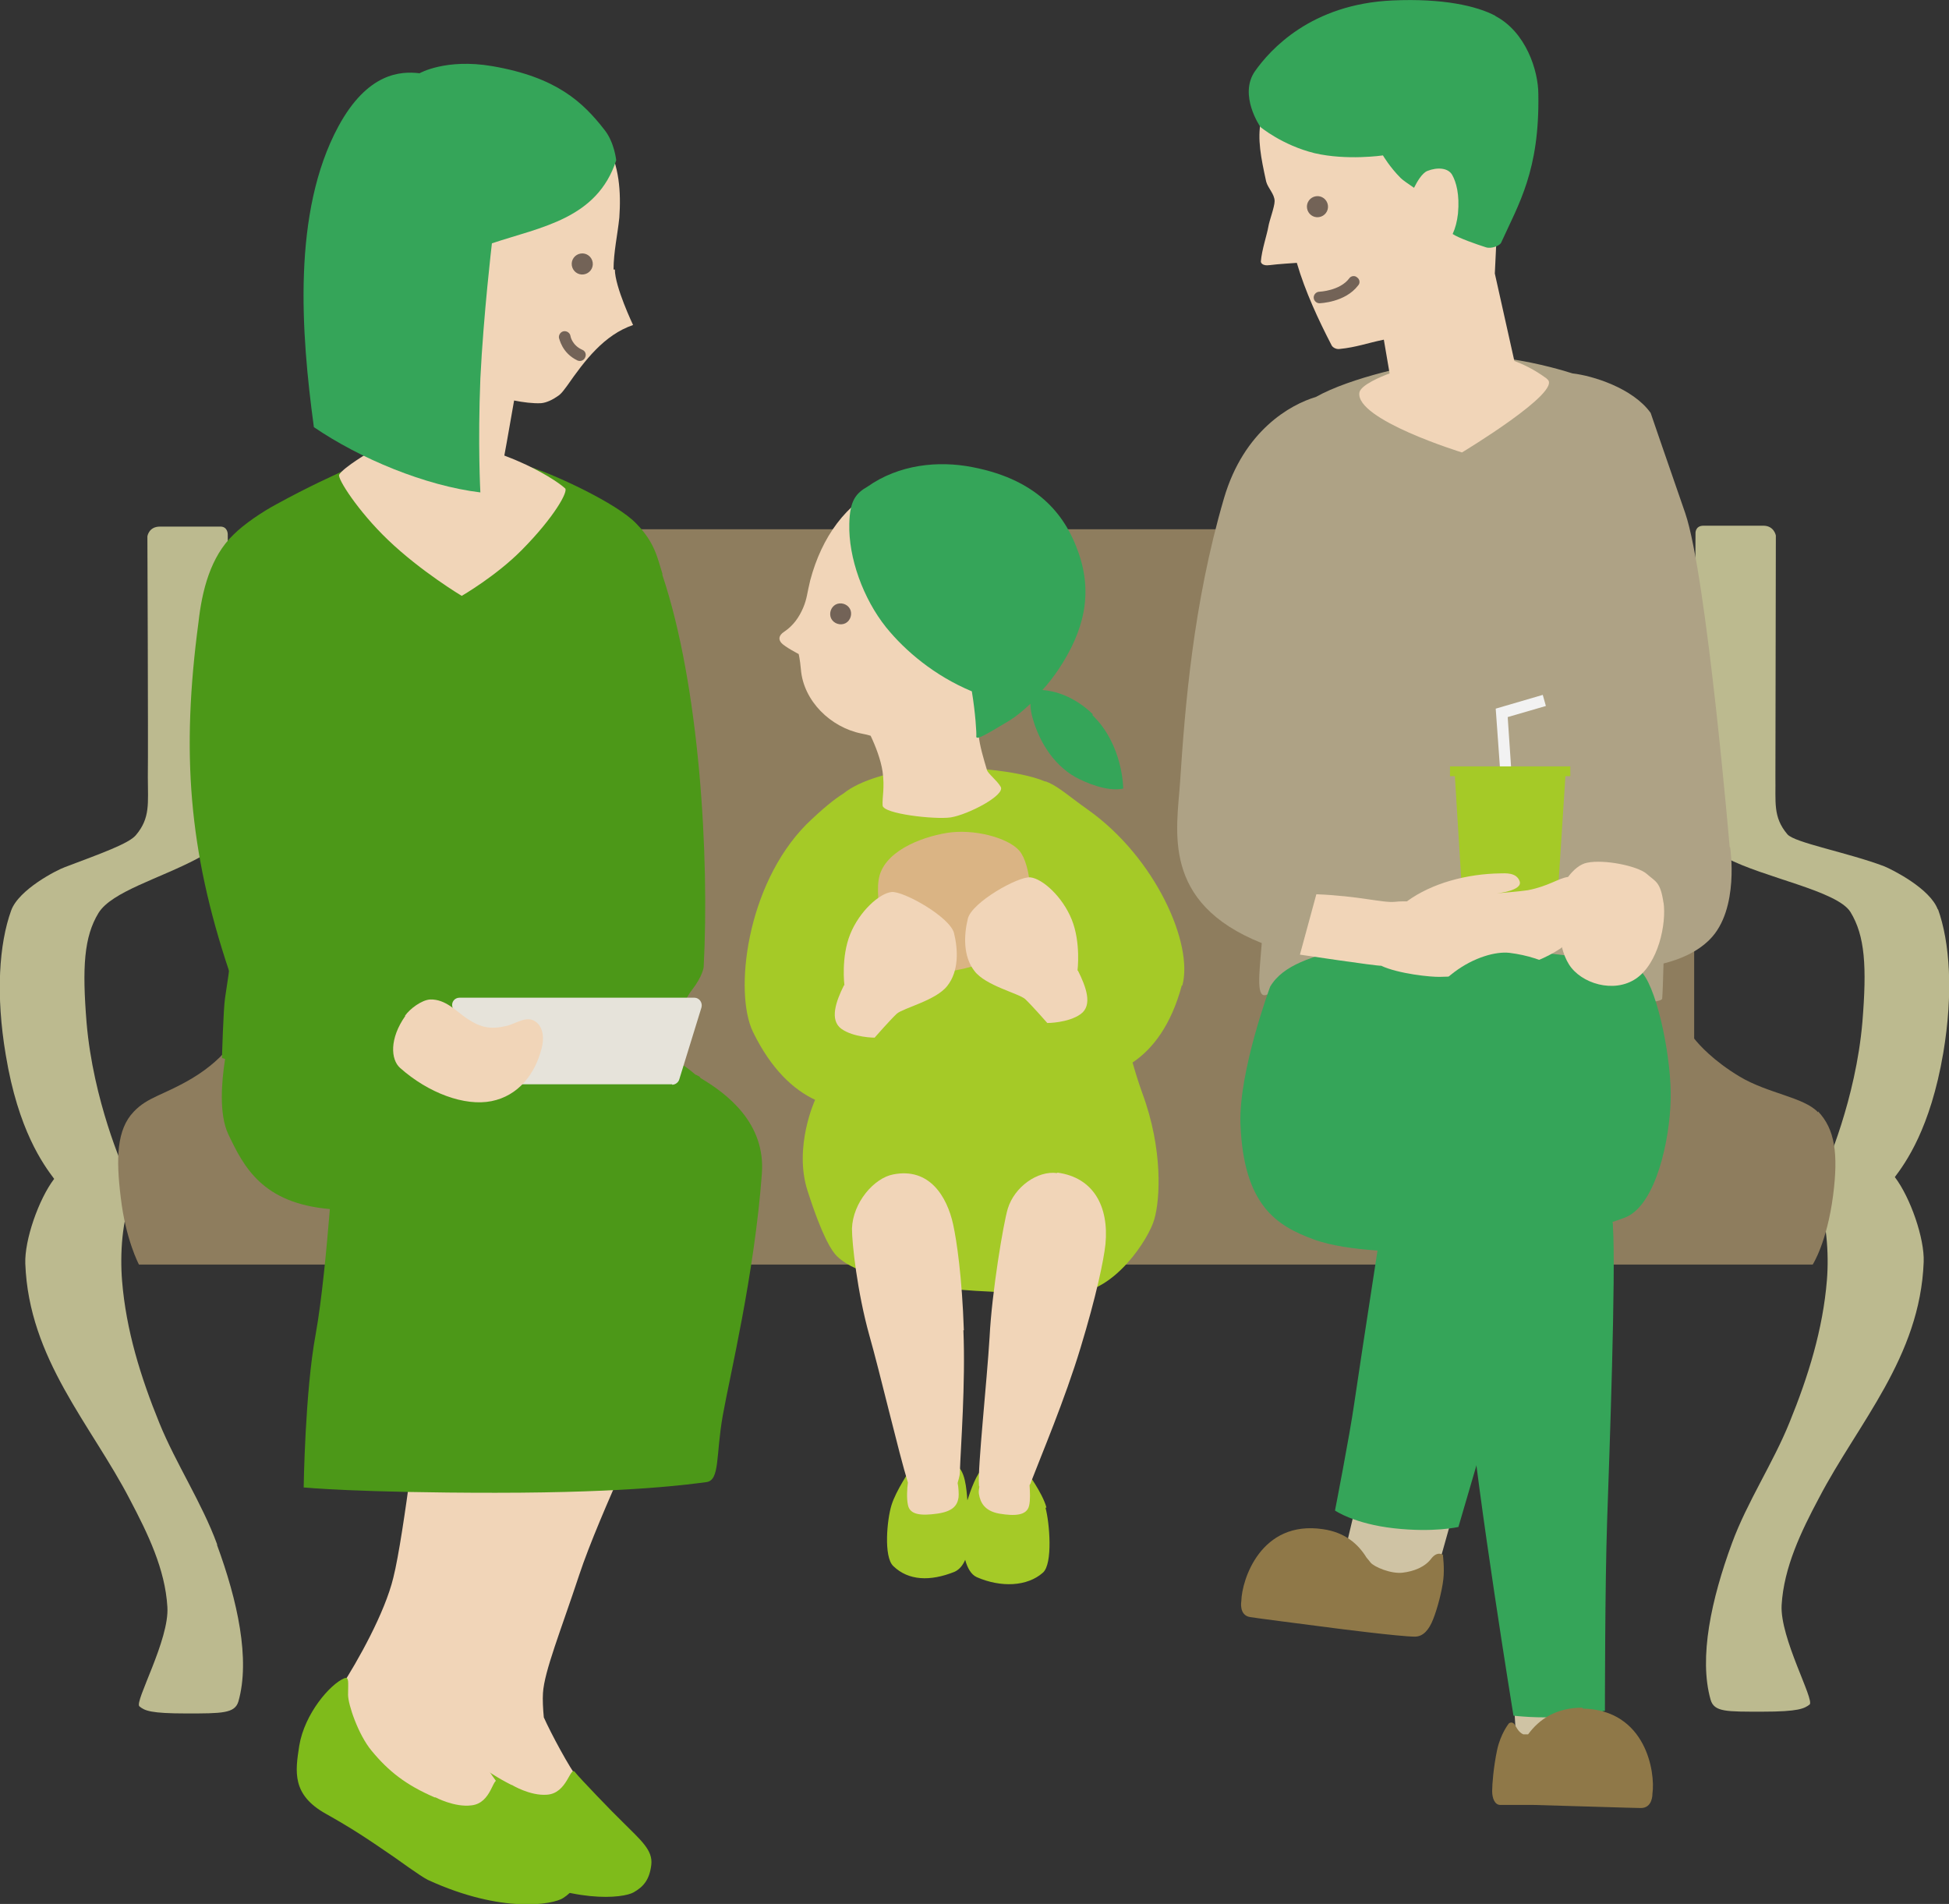
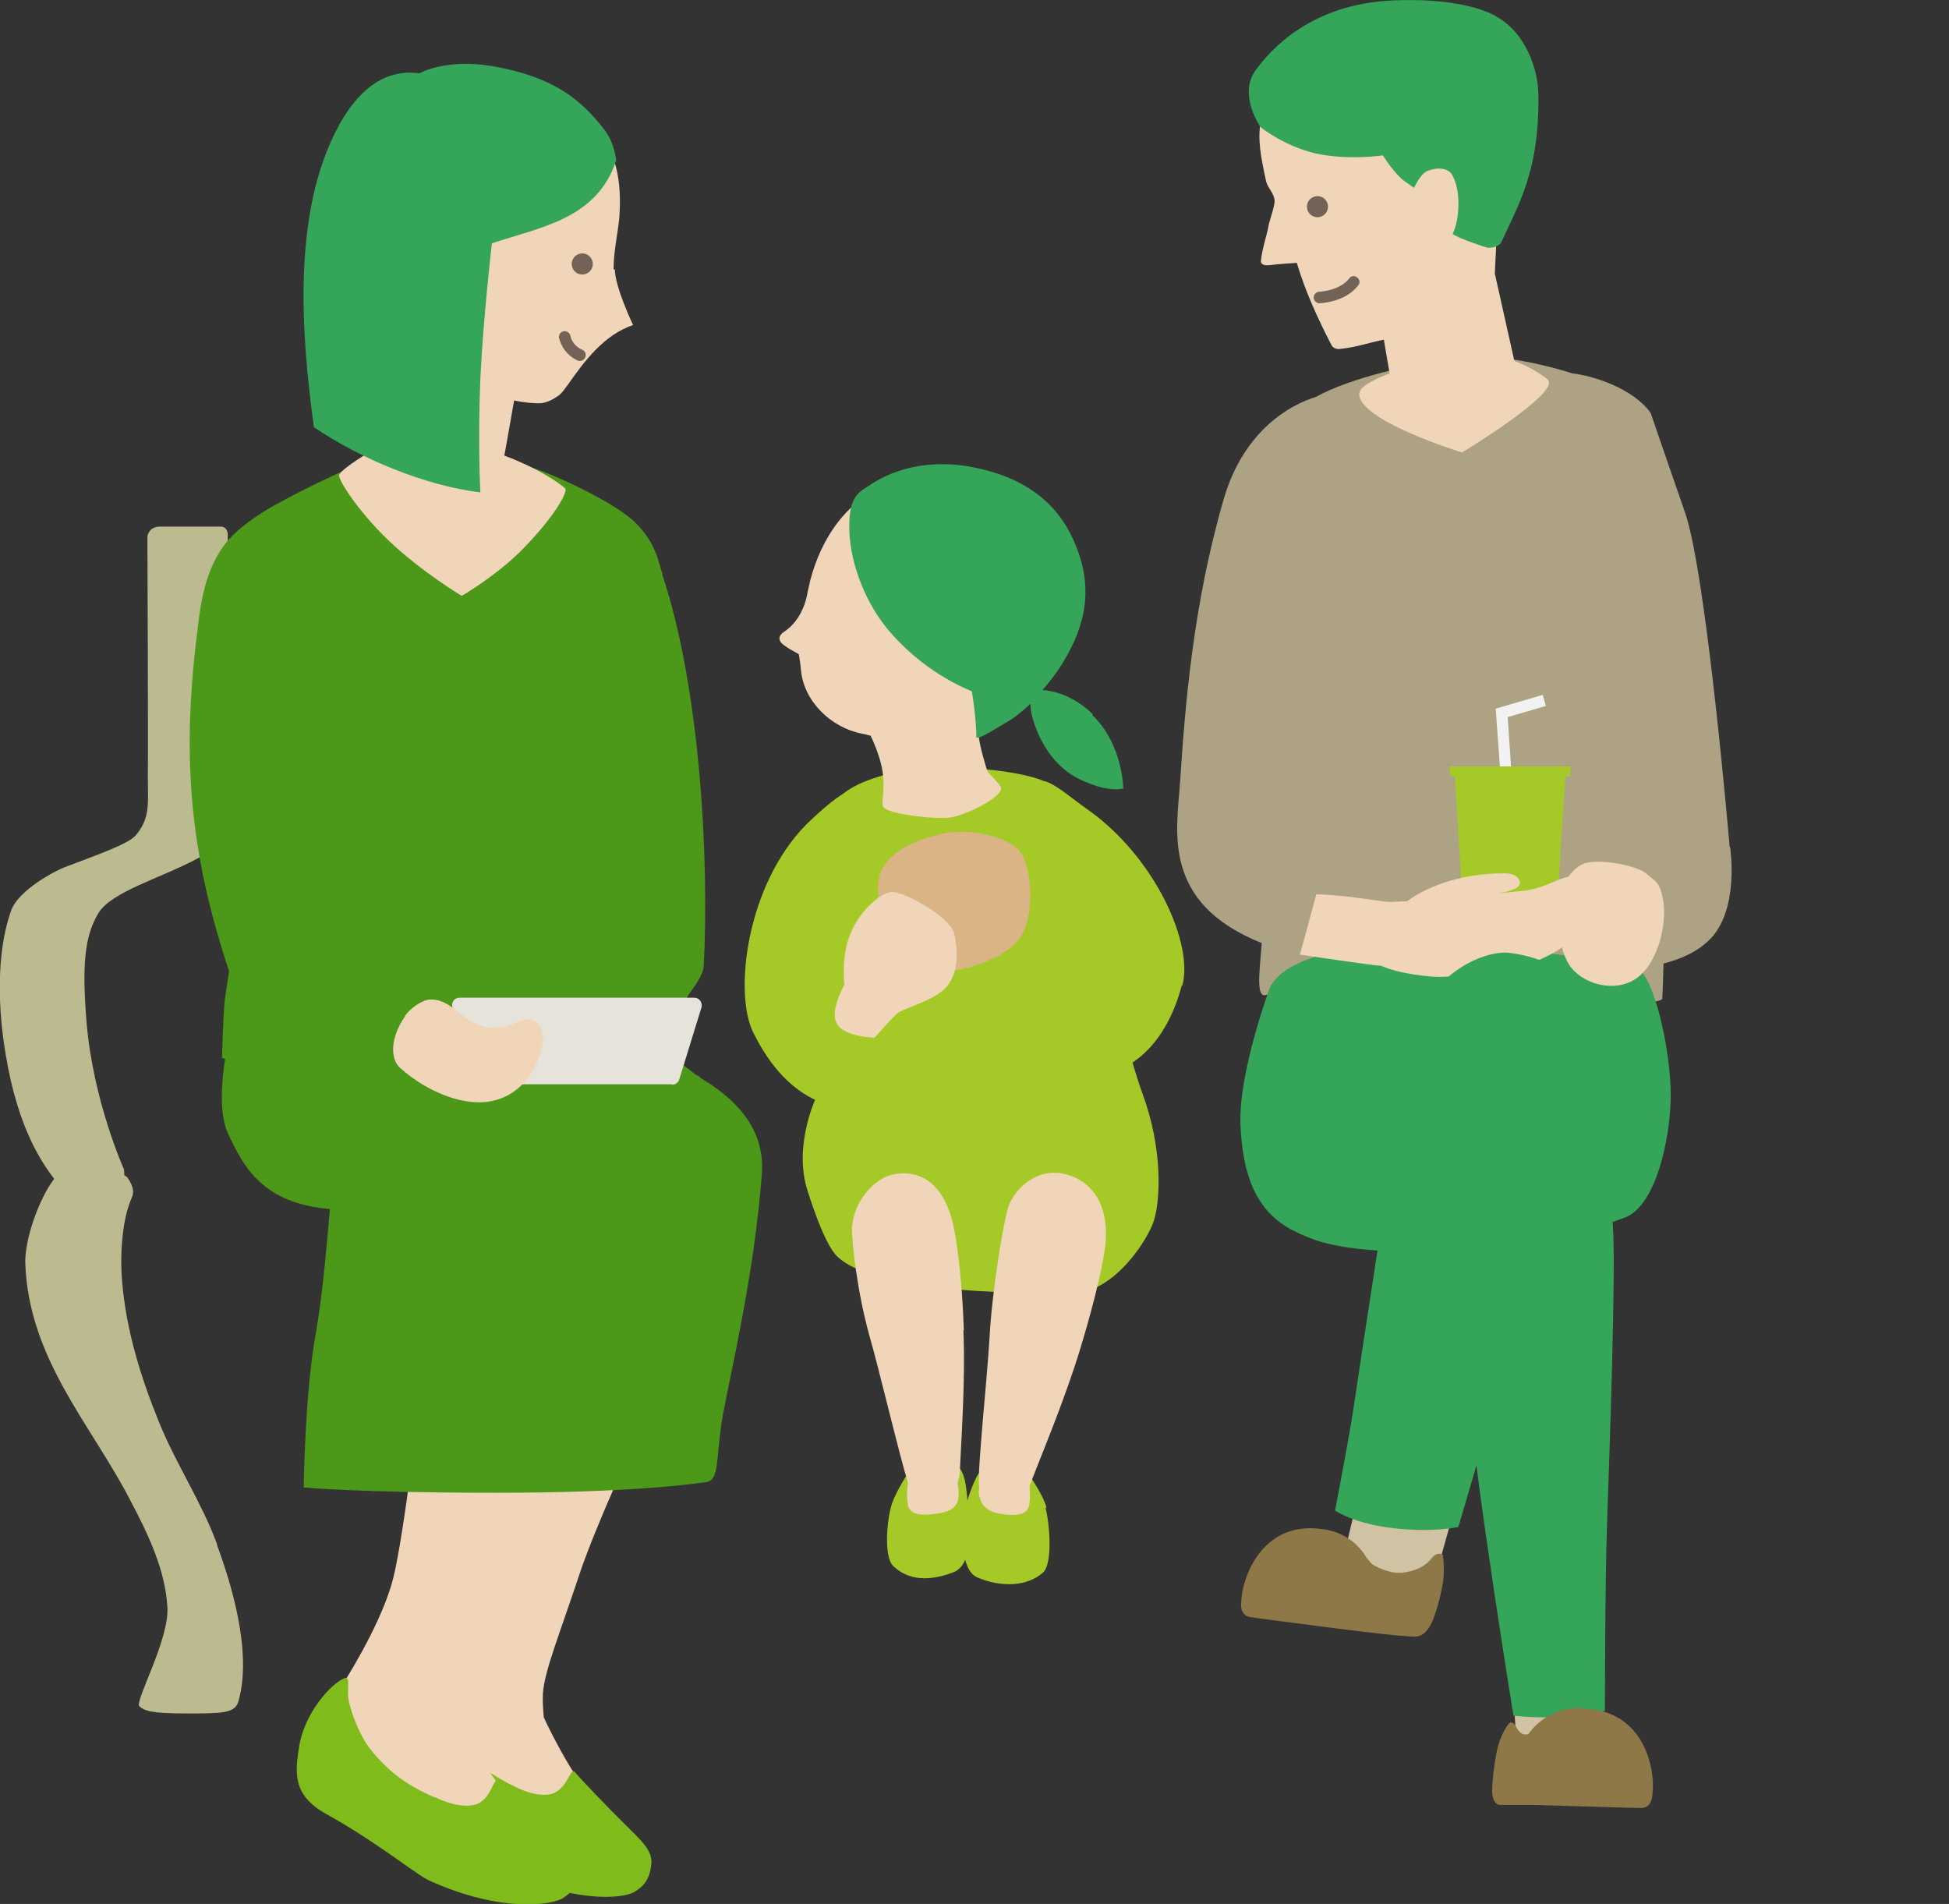
<svg xmlns="http://www.w3.org/2000/svg" id="_レイヤー_1" data-name="レイヤー 1" width="43.9" height="42.88" viewBox="0 0 43.9 42.88">
  <rect x="0" y="0" width="43.9" height="42.88" fill="#333333" stroke="none" />
  <defs>
    <style>
      .cls-1 {
        fill: #8e7d5e;
      }

      .cls-1, .cls-2, .cls-3, .cls-4, .cls-5, .cls-6, .cls-7, .cls-8, .cls-9, .cls-10, .cls-11, .cls-12, .cls-13, .cls-14 {
        stroke-width: 0px;
      }

      .cls-2 {
        fill: #f1d5b8;
      }

      .cls-3 {
        fill: #f2f2f2;
      }

      .cls-4 {
        fill: #4c9818;
      }

      .cls-5 {
        fill: #e6e3da;
      }

      .cls-6 {
        fill: #8f7848;
      }

      .cls-7 {
        fill: #736357;
      }

      .cls-8 {
        fill: #cfc3a4;
      }

      .cls-9 {
        fill: #aea285;
      }

      .cls-10 {
        fill: #7fbb1b;
      }

      .cls-11 {
        fill: #bcba8f;
      }

      .cls-12 {
        fill: #dab484;
      }

      .cls-13 {
        fill: #35a559;
      }

      .cls-14 {
        fill: #a5ca27;
      }
    </style>
  </defs>
  <g>
    <path class="cls-11" d="M4.89,34.78c-.34-.93-.93-1.82-1.3-2.73-.42-1.03-.75-2.09-.84-3.2-.05-.61,0-1.39.22-1.88.04-.09.06-.22-.1-.45-.01-.02-.04-.03-.07-.05,0-.04,0-.09-.01-.14,0,0-.69-1.53-.84-3.3-.1-1.24-.06-1.93.27-2.47.3-.48,1.37-.77,2.22-1.22.63-.34.73-.5.72-1.85-.02-1.38-.03-5.46-.03-5.46,0,0,0-.18-.18-.17-.36,0-1.22,0-1.35,0-.25,0-.28.22-.28.22,0,0,.02,4.69.01,5.42,0,.59.06.92-.27,1.31-.16.19-.78.41-1.6.72-.17.06-1.04.5-1.21.98-.27.75-.35,1.89-.12,3.25.28,1.7.85,2.47,1.09,2.79-.35.46-.67,1.38-.65,1.91.08,2.15,1.48,3.62,2.36,5.32.4.76.79,1.56.84,2.41.05.74-.75,2.14-.63,2.24.12.1.26.16,1.06.16s1.09,0,1.17-.27c.27-.95-.02-2.27-.48-3.52Z" />
-     <path class="cls-11" d="M43.65,20.49c-.17-.48-1.04-.91-1.21-.98-.82-.31-2.02-.53-2.18-.72-.33-.39-.26-.72-.27-1.31,0-.73.01-5.42.01-5.42,0,0-.04-.22-.28-.22-.13,0-.98,0-1.35,0-.19,0-.18.17-.18.17,0,0-.01,4.08-.03,5.46-.02,1.35.09,1.51.72,1.85.85.45,2.5.74,2.8,1.22.33.54.37,1.23.27,2.47-.15,1.77-.84,3.3-.84,3.3-.01.05-.02.1-.01.14-.03.01-.05.03-.07.05-.16.23-.14.36-.1.45.21.49.27,1.27.22,1.88-.09,1.11-.42,2.17-.84,3.2-.37.92-.96,1.8-1.3,2.73-.46,1.25-.75,2.57-.48,3.52.08.28.36.27,1.17.27s.94-.07,1.06-.16c.12-.1-.67-1.5-.63-2.24.05-.85.44-1.66.84-2.41.88-1.69,2.28-3.17,2.36-5.32.02-.53-.3-1.45-.65-1.91.24-.32.8-1.09,1.09-2.79.23-1.36.15-2.5-.12-3.25Z" />
-     <path class="cls-1" d="M40.95,25.05c-.32-.34-1.12-.42-1.76-.8-.6-.36-.92-.72-1.03-.86v-10.84c0-.35-.28-.63-.63-.63H5.79c-.35,0-.63.28-.63.63v11.03c-.15.19-.42.46-.84.71-.64.38-.99.41-1.31.75-.38.4-.4,1.04-.29,1.93.11.95.41,1.51.41,1.51h37.7s.32-.49.46-1.56c.12-.94.04-1.49-.34-1.89Z" />
  </g>
  <path class="cls-14" d="M26.63,22.2c.26-.93-.6-2.88-2.12-3.96-.41-.29-.64-.5-.88-.61-.03-.01-.05-.02-.07-.03,0,0-.01,0-.01,0,0,0,0,0-.01,0-.58-.25-1.92-.37-2.8-.29-.65.06-1.37.26-1.74.56-.21.13-.48.35-.84.7-1.35,1.37-1.63,3.78-1.2,4.67.41.84.91,1.3,1.4,1.53,0,0,0,0,0,0,0,0-.49,1.06-.17,2.05.34,1.06.55,1.36.66,1.47.91.89,4.51.84,5.38.82.87-.02,1.65-1.21,1.77-1.65.13-.44.2-1.57-.27-2.84-.09-.25-.16-.48-.22-.69.45-.3.87-.84,1.11-1.74Z" />
  <path class="cls-9" d="M38.96,19.08s-.52-6.11-1-7.52c-.49-1.41-.78-2.26-.78-2.26-.4-.56-1.31-.84-1.76-.89-.69-.22-1.31-.31-1.31-.31,0,0-.67-.06-1.48.01-.72.06-2.23.4-2.99.83-.57.17-1.62.75-2.07,2.28-.7,2.39-.88,4.72-.99,6.4-.07,1.07-.44,2.71,1.84,3.62-.06.74-.13,1.27.12,1.16.38-.17,8.86.44,8.9.09.01-.13.02-.41.03-.79.35-.09.74-.24,1.04-.54.68-.68.46-2.08.46-2.08Z" />
  <path class="cls-2" d="M34.83,8.52c-.3-.22-.56-.33-.72-.39l-.44-1.97.09-1.88s.52-3.8-3.48-3.35c-.5.06-1.77,1.2-1.88,1.79-.08.42,0,.82.12,1.37.04.15.19.28.19.44,0,.13-.12.44-.14.57-.03.18-.15.53-.17.79,0,0,0,.11.21.08.13-.02.6-.05.6-.05.19.65.49,1.29.78,1.85.02.05.1.1.18.09.39-.04.61-.13,1-.21l.13.76c-.19.07-.65.26-.68.43-.1.61,2.31,1.35,2.31,1.35,0,0,2.29-1.38,1.92-1.65Z" />
  <path class="cls-2" d="M22.82,15.38c.22-.43.6-1.71.15-2.61-.45-.9-2.72-1.99-3.09-1.82-.82.38-1.37,1.14-1.63,2.12-.07.28-.07.41-.16.62-.09.21-.22.4-.43.54-.12.08-.13.17-.06.25.08.09.39.25.39.25,0,0,.03.12.05.35.06.71.67,1.3,1.36,1.44.06.01.14.03.21.05.11.23.23.54.27.81.05.36-.01.57,0,.76.01.19,1.17.32,1.53.27.39-.06,1.24-.5,1.13-.69-.08-.14-.29-.3-.31-.38-.08-.27-.16-.53-.19-.8.23-.24.63-.85.78-1.15Z" />
  <path class="cls-13" d="M24.61,16.08c-.43-.41-.86-.52-1.13-.54.13-.14.25-.3.36-.46.58-.87.78-1.71.45-2.64-.26-.74-.82-1.62-2.39-1.92-.77-.15-1.65-.06-2.36.44-.26.15-.4.31-.41.84-.02.76.31,1.68.83,2.33.43.53,1.09,1.09,1.93,1.44.08.48.11.96.1,1.02,0,.09.26-.07.76-.37.13-.08.29-.21.46-.37,0,.08.01.16.03.25.14.56.47,1.11.98,1.4.22.12.72.34,1.08.26,0,0,0-.98-.69-1.65Z" />
  <path class="cls-2" d="M12.25,38.69c-.02-.21-.03-.41-.02-.56.03-.49.4-1.4.82-2.67.44-1.33,1.75-4.07,1.75-4.07l-3.12-.28s-.54,3.17-.82,4.1c-.24.78-.9,1.84-1.32,2.41-.22.21-.47.53-.62.8-.23.43.23.83.78,1.52.56.68,1.57,1.02,2.04,1.28.48.26,2.02-.19,1.28-1.16-.19-.24-.61-1.02-.77-1.38Z" />
  <path class="cls-10" d="M11.52,40.2c-.63-.32-1-.64-1.36-1.12-.28-.37-.47-1.07-.47-1.29,0-.28.05-.42-.07-.37-.31.11-.93.74-1.09,1.46-.12.57-.23,1.09.51,1.56.55.35.86.58,1.47,1.05.09.07.56.46.74.56,1.64.85,2.79.7,3.02.57.23-.13.36-.29.4-.62.04-.33-.23-.55-.65-.97-.2-.19-.96-.98-1.07-1.12-.11-.14-.17.48-.63.51-.38.03-.79-.22-.79-.22Z" />
  <path class="cls-2" d="M10.44,38.92c-.03-.21-.05-.41-.05-.56,0-.49.33-1.42.68-2.71.37-1.35,1.53-4.15,1.53-4.15l-3.13-.11s-.37,3.19-.61,4.14c-.19.79-.8,1.88-1.19,2.48-.21.22-.45.55-.58.83-.21.44.27.82.86,1.47.59.65,1.62.94,2.11,1.17.49.23,2.01-.3,1.22-1.23-.2-.23-.67-.99-.84-1.34Z" />
  <path class="cls-10" d="M9.79,40.48c-.65-.28-1.04-.59-1.42-1.05-.3-.36-.53-1.04-.53-1.26,0-.28.03-.42-.09-.37-.31.13-.89.79-1.01,1.52-.09.58-.17,1.1.6,1.53.57.32.89.53,1.53.97.09.06.59.43.77.52,1.68.77,2.82.55,3.04.41.22-.14.34-.31.37-.64.02-.33-.26-.53-.7-.93-.21-.18-1.01-.93-1.13-1.06-.12-.13-.14.49-.6.54-.38.05-.81-.18-.81-.18Z" />
  <polygon class="cls-8" points="34.11 38.51 34.16 39.33 36.14 39.41 36.07 38.2 34.11 38.51" />
  <path class="cls-13" d="M37.01,21.92c-.35-.43-5.8-.82-6.62-.6-.83.23-1.48.4-1.78.9,0,0-.71,1.91-.67,3.09.07,1.85.83,2.3,1.64,2.6.8.3,2.14.27,2.64.32.13.01.46.03.85-.04-.05.88-.09,2.1.01,3.27.2,2.21,1.01,7.18,1.01,7.18,0,0,.59.07,1.11.02.53-.05.95-.13.95-.13,0,0,0-2.84.05-4.29.05-1.45.2-5.59.13-6.62,0-.04,0-.07-.01-.1.13-.04.23-.08.31-.11.68-.3.98-1.76,1-2.63.03-.88-.28-2.43-.63-2.86Z" />
  <path class="cls-6" d="M35.64,38.46c-.59,0-.97.26-1.22.6-.04,0-.08,0-.11,0-.12-.05-.17-.2-.21-.24-.05-.05-.11-.01-.11-.01,0,0-.19.23-.27.61-.08.38-.11.77-.11.92,0,.16.06.31.18.31h.73c.76.02,2.29.07,2.44.07.27,0,.26-.32.26-.32.07-.48-.14-1.89-1.57-1.92Z" />
  <g>
    <polygon class="cls-3" points="33.8 17.49 33.69 15.96 34.75 15.65 34.82 15.9 33.96 16.15 34.05 17.48 33.8 17.49" />
    <polygon class="cls-14" points="35.37 17.26 32.66 17.26 32.66 17.48 32.77 17.48 32.99 21.04 35.03 21.04 35.26 17.48 35.37 17.48 35.37 17.26" />
  </g>
  <path class="cls-2" d="M37.47,20.34c-.07-.49-.18-.48-.38-.66-.21-.18-.96-.33-1.34-.25-.16.03-.31.16-.43.32-.22.03-.44.21-.91.3-.12.02-.69.07-.69.07,0,0,.58-.06.51-.27-.07-.21-.34-.18-.43-.18-.76.01-1.55.22-2.11.63-.09,0-.18,0-.26.01-.29.03-.79-.13-1.78-.17l-.37,1.36s1.74.26,1.83.25c.38.18,1.13.26,1.34.25,1.03-.02,2.02-.18,2.7-.64.01,0,.02-.02.03-.03.04.15.09.28.16.39.27.43,1.01.66,1.51.32.5-.34.69-1.23.62-1.72Z" />
  <path class="cls-13" d="M33.69.36c-.43-.23-1.2-.4-2.32-.35-1.84.08-2.76,1.11-3.1,1.59-.38.54.12,1.26.12,1.26,0,0,.49.41,1.22.59.73.17,1.54.05,1.54.05,0,0,.15.26.4.51.05.05.17.13.3.22.07-.14.18-.33.3-.38.23-.09.47-.07.56.09.09.16.17.44.13.87-.02.18-.06.33-.12.46.13.09.53.23.75.3.13.04.31-.04.34-.1.4-.88.87-1.63.84-3.35,0-.53-.28-1.4-.97-1.76Z" />
  <path class="cls-7" d="M29.91,4.62c.02.13-.07.25-.2.27-.13.02-.25-.07-.27-.2-.02-.13.07-.25.2-.27.13-.02.25.07.27.2Z" />
-   <path class="cls-7" d="M19.17,13.8c.01.13-.08.25-.21.26-.13.01-.25-.08-.26-.21-.01-.13.08-.25.21-.26.13-.01.25.08.26.21Z" />
  <path class="cls-4" d="M15.76,24.25s-.07-.04-.1-.05c-.18-.16-.41-.31-.67-.46-.11-.06.37-1.16.6-1.45.24-.31.26-.51.26-.51.13-2.49-.09-6.32-.93-8.83,0-.02,0-.03,0-.03-.11-.34-.16-.69-.59-1.13-.44-.46-1.86-1.11-2.38-1.27-.29-.09-1.37-.29-1.81-.3-.82-.02-1.65.03-2.05.22-.67.31-1.14.52-1.87.92-.3.16-.72.44-.96.68-.52.5-.71,1.26-.79,1.98-.39,2.93-.22,5.13.69,7.85-.03.21-.06.41-.09.6-.04.25-.07,1.36-.07,1.36,0,0,.02,0,.07.02-.08.51-.14,1.24.07,1.69.35.74.77,1.56,2.29,1.69-.07.85-.18,2.05-.32,2.82-.24,1.29-.27,3.45-.27,3.45,0,0,1.22.12,4.32.12s4.43-.2,4.75-.24c.31-.04.21-.6.37-1.5.16-.9.71-3.16.88-5.44.09-1.15-.79-1.81-1.38-2.16Z" />
  <path class="cls-12" d="M21.32,18.76c.6-.1,1.38.1,1.64.4.26.3.37,1.32.06,1.89-.32.57-1.55.95-2.27.82-.72-.13-1.05-1.42-.96-2.05.09-.63.93-.96,1.53-1.06Z" />
-   <path class="cls-2" d="M24.27,21.86s.08-.63-.13-1.15c-.21-.52-.66-.92-.93-.95s-1.32.56-1.41.93-.11.85.15,1.18c.25.33.99.5,1.14.63.15.14.5.54.5.54,0,0,.47,0,.75-.2s.12-.62-.06-.98Z" />
  <path class="cls-2" d="M19.02,22.19s-.08-.63.13-1.15.66-.92.93-.95c.26-.03,1.32.56,1.41.93s.11.85-.15,1.18c-.25.33-.99.5-1.14.63-.15.14-.5.54-.5.54,0,0-.47,0-.75-.2-.27-.2-.12-.62.06-.98Z" />
  <path class="cls-14" d="M23.57,33.95c-.09-.33-.44-.8-.44-.8l-.98-.09c-.15.11-.29.51-.36.73-.02-.25-.05-.71-.27-.79l-1.01.09s-.33.48-.43.81c-.1.32-.18,1.16.04,1.37.34.33.83.35,1.38.13.11-.05.19-.15.24-.27.05.18.13.33.26.39.55.24,1.14.21,1.49-.1.23-.2.15-1.13.06-1.46Z" />
  <path class="cls-5" d="M15.14,24.42h-4.33c-.08,0-.14-.05-.16-.12l-.46-1.62c-.03-.11.05-.21.16-.21h5.29c.11,0,.19.11.16.22l-.5,1.62c-.02.07-.09.12-.16.12Z" />
  <path class="cls-2" d="M9.12,22.88c.11-.16.38-.36.57-.37.35-.01.59.27.83.43.3.2.52.25.87.17.23-.05.46-.24.66-.11.19.12.21.39.15.61-.15.59-.53,1.07-1.13,1.19-.6.12-1.42-.18-2.06-.75-.21-.19-.24-.66.12-1.17Z" />
  <path class="cls-8" d="M32.43,35.16l.3-1.07-1.44-.64-.74.41-.29,1.22s.59.55,1.12.57c.53.02,1.05-.48,1.05-.48Z" />
  <path class="cls-13" d="M34,21.46c-.6-.07-1.98.52-2.25,2.15-.28,1.63-1.15,7.32-1.25,8.02-.1.7-.43,2.39-.43,2.39,0,0,.43.3,1.33.4.9.1,1.45-.03,1.45-.03l2.71-9.26s.3-1.64.12-2.54c-.13-.65-.88-1.03-1.68-1.13Z" />
  <path class="cls-6" d="M32.52,35.03s-.13-.12-.28.07c-.14.19-.39.29-.65.32-.26.03-.64-.13-.72-.23-.02-.03-.05-.06-.09-.11-.19-.31-.49-.57-.98-.64-1.4-.21-1.83,1.14-1.84,1.62,0,0-.06.32.2.36.12.02,1.12.15,1.9.25,0,0,0,0,0,0,0,0,1.47.19,1.81.19.19,0,.32-.16.41-.39.1-.25.2-.64.23-.9.03-.25-.01-.55-.01-.55Z" />
  <path class="cls-2" d="M13.82,6.07c0-.39.09-.78.13-1.17.04-.57,0-1.18-.29-1.67-.37-.65-5-1.38-5.7,3.19-.05.32.4,3.74.4,3.74,0,0-.62.36-.72.53-.05.08.43.83,1.1,1.47.74.71,1.66,1.26,1.66,1.26,0,0,.78-.45,1.36-1.04.73-.74,1.04-1.31.97-1.38-.15-.14-.58-.41-1.05-.61-.11-.05-.22-.09-.32-.13.07-.37.16-.91.22-1.24.2.04.43.07.61.06.12-.01.26-.08.36-.15.1-.06.16-.16.23-.25.39-.56.83-1.14,1.48-1.36,0,0-.41-.86-.41-1.25Z" />
  <path class="cls-13" d="M10.82,11.09c-1.24-.15-2.71-.76-3.75-1.47-.29-2.13-.49-4.84.55-6.77.66-1.22,1.41-1.25,1.83-1.2,0,0,.59-.34,1.64-.16,1.45.25,2.04.81,2.53,1.44.22.28.26.68.26.68-.43,1.32-1.69,1.5-2.8,1.87,0,0-.19,1.61-.26,3.04-.06,1.5,0,2.57,0,2.57Z" />
  <path class="cls-7" d="M13.35,5.91c.02.13-.07.25-.2.27s-.25-.07-.27-.2c-.02-.13.07-.25.2-.27s.25.07.27.2Z" />
  <path class="cls-2" d="M23.81,26.42c-.44-.06-.96.31-1.11.8-.1.33-.36,1.89-.41,2.89-.06,1-.27,2.94-.24,3.33,0,.01,0,.03.01.04-.01.06-.02.12-.01.17.03.18.12.38.46.44.36.06.62.04.67-.18.03-.13.02-.31.01-.46.02-.03.03-.05.04-.09.21-.55.76-1.85,1.11-3.01.35-1.15.52-1.96.56-2.33.08-.85-.27-1.5-1.08-1.61Z" />
  <path class="cls-2" d="M21.71,29.96c-.04-1.2-.16-2.01-.24-2.38-.14-.64-.54-1.29-1.35-1.13-.43.08-.91.63-.93,1.22,0,.34.12,1.43.39,2.4.24.84.66,2.64.87,3.32-.02.15-.03.36,0,.5.04.23.3.25.66.2.35-.05.45-.18.48-.36.01-.07,0-.24-.02-.33.01-.05.05-.15.05-.24.02-.59.13-2,.08-3.2Z" />
-   <path class="cls-7" d="M29.72,6.83c-.07,0-.13-.06-.13-.13,0-.07.06-.13.13-.13h0s.46-.02.67-.3c.04-.06.13-.07.18-.02.06.04.07.13.02.18-.29.38-.85.4-.88.4h0Z" />
+   <path class="cls-7" d="M29.72,6.83c-.07,0-.13-.06-.13-.13,0-.07.06-.13.13-.13h0s.46-.02.67-.3c.04-.06.13-.07.18-.02.06.04.07.13.02.18-.29.38-.85.4-.88.4Z" />
  <path class="cls-7" d="M13.07,8.13s-.04,0-.06-.01c-.36-.17-.41-.5-.42-.51-.01-.07.04-.14.11-.15.07-.01.14.04.15.11,0,.01.04.21.27.31.07.03.09.11.06.17-.02.05-.07.08-.12.08Z" />
</svg>